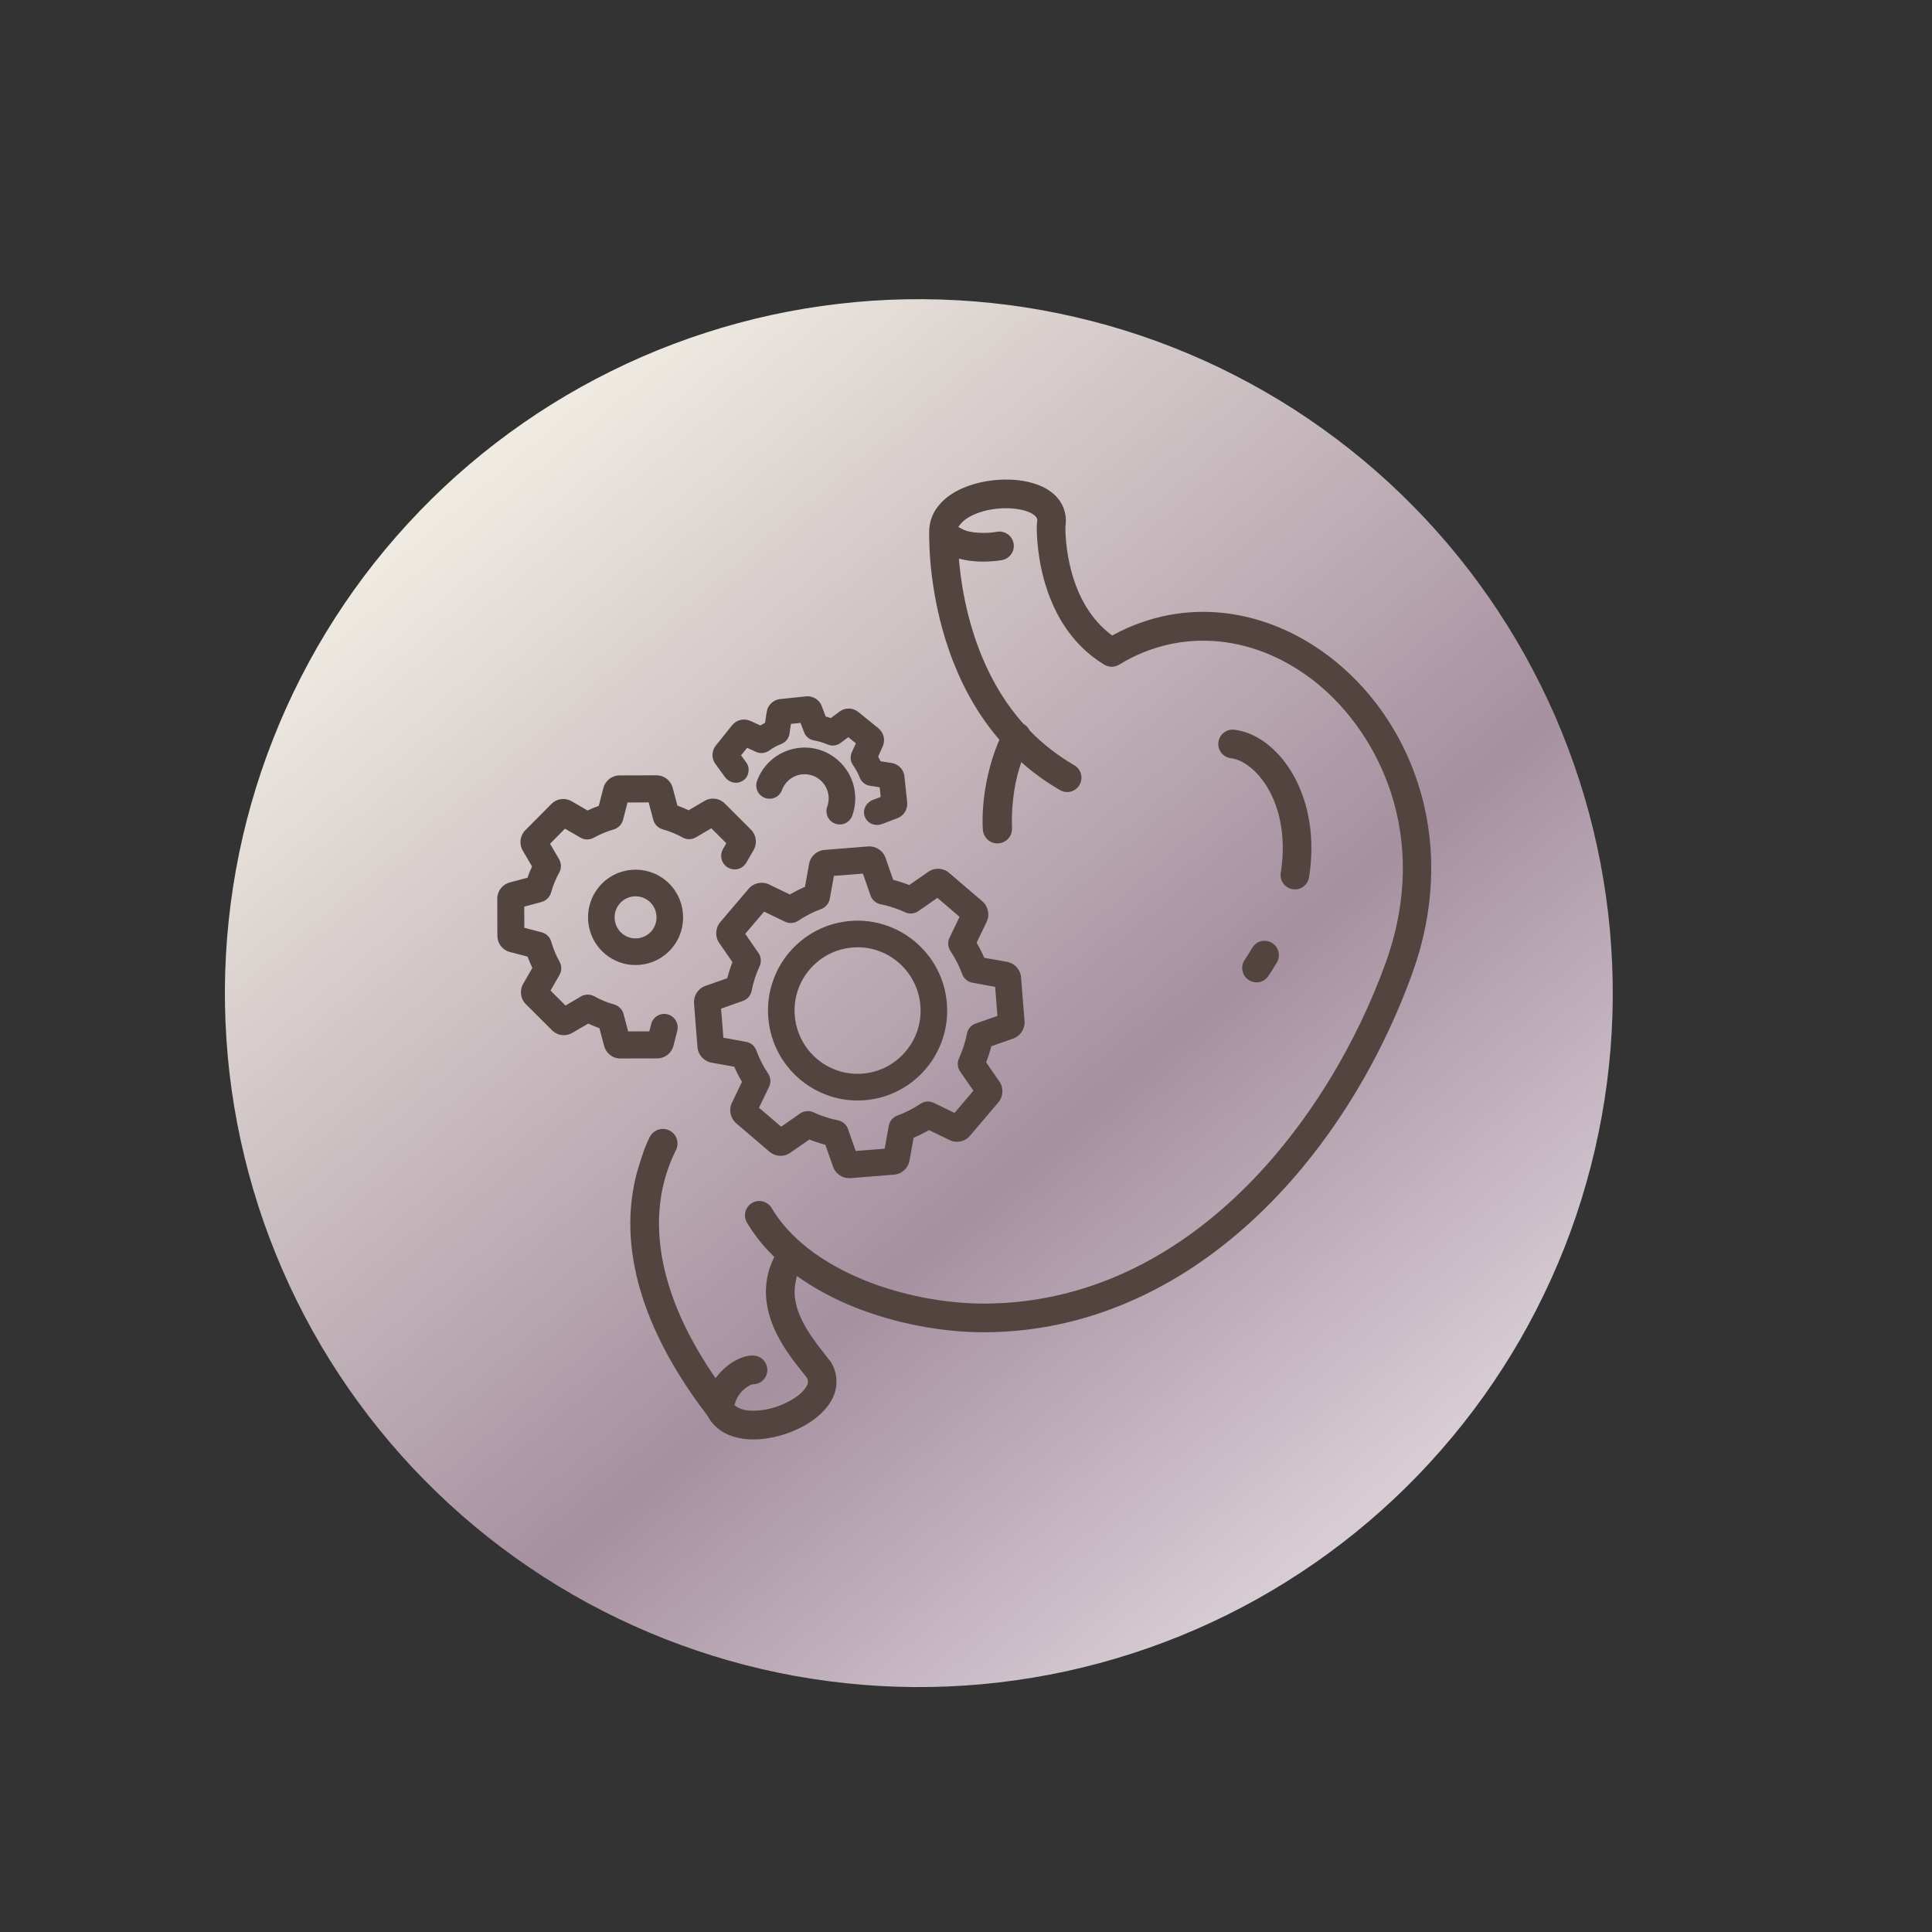
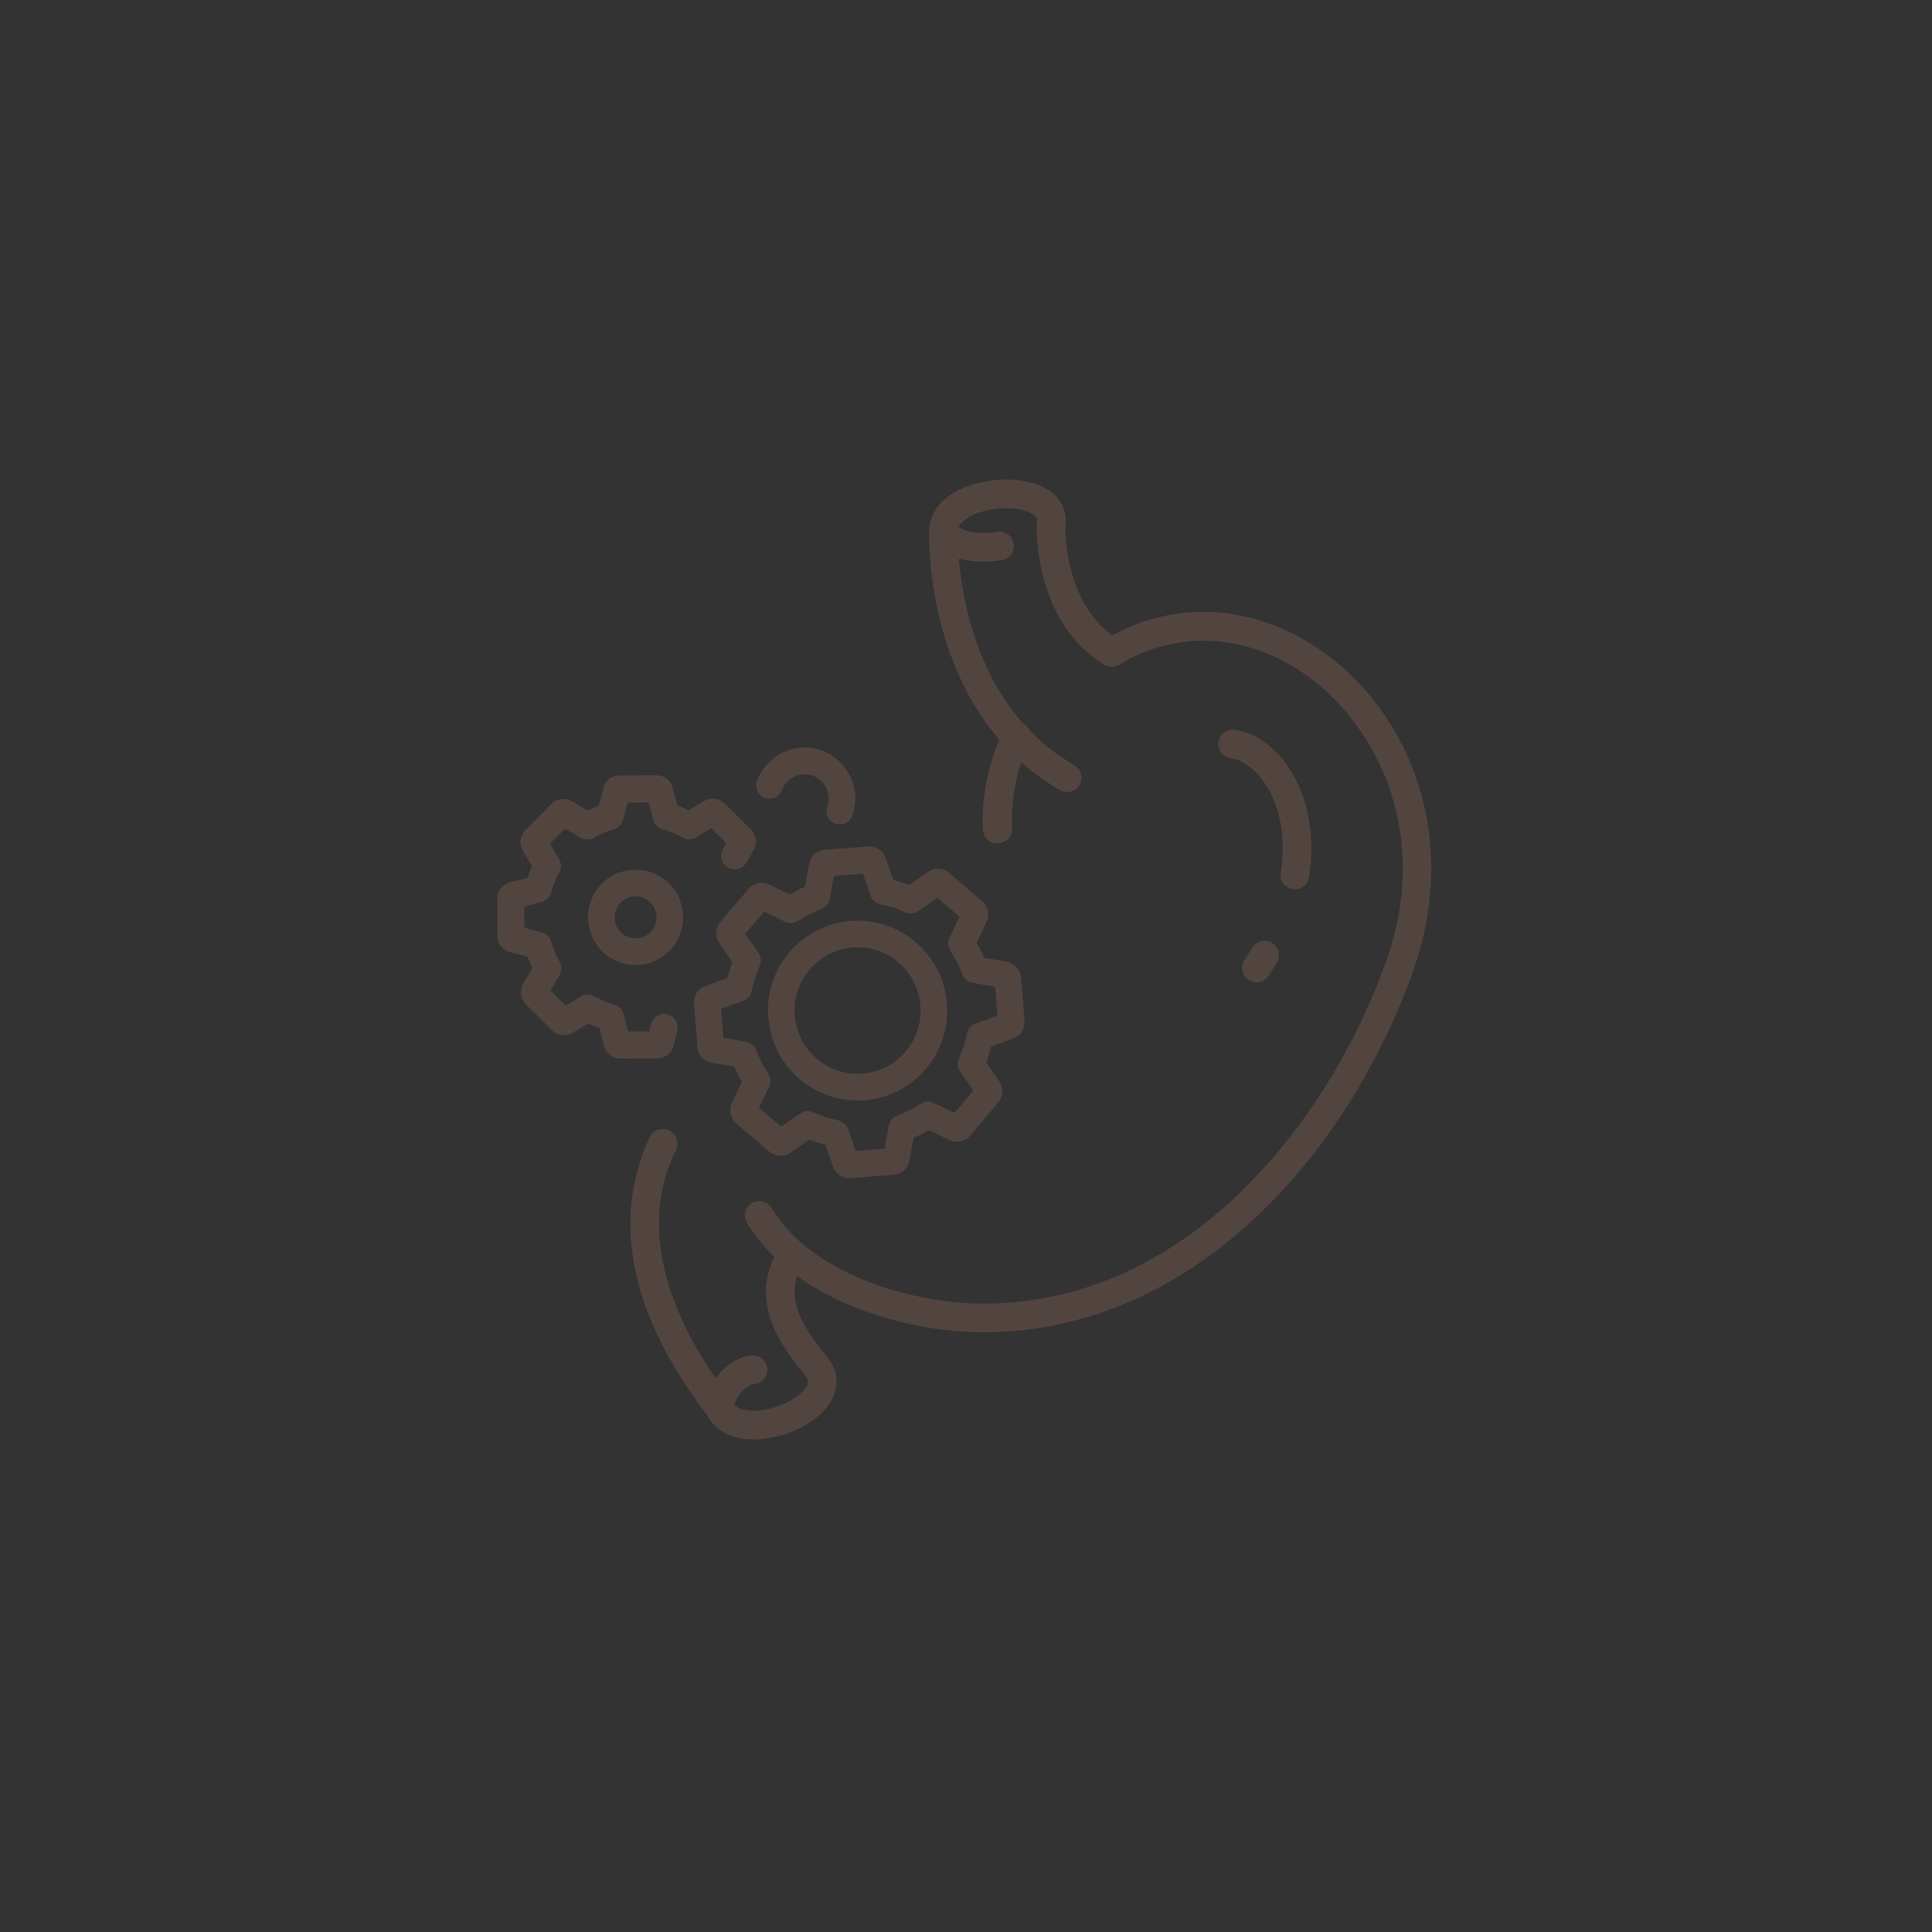
<svg xmlns="http://www.w3.org/2000/svg" width="220" zoomAndPan="magnify" viewBox="0 0 165 165" height="220" preserveAspectRatio="xMidYMid meet" version="1.0">
  <rect x="0" y="0" width="165" height="165" fill="#333333" stroke="none" />
  <defs>
    <clipPath id="99e12a8f2a">
      <path d="M 19 25 L 138 25 L 138 145 L 19 145 Z M 19 25 " clip-rule="nonzero" />
    </clipPath>
    <clipPath id="3c351ffb7a">
      <path d="M -5.074 78.082 L 85.203 1.273 L 162.016 91.551 L 71.738 168.359 Z M -5.074 78.082 " clip-rule="nonzero" />
    </clipPath>
    <clipPath id="0b8feaf2d6">
-       <path d="M -5.074 78.082 L 85.203 1.273 L 162.016 91.551 L 71.738 168.359 Z M -5.074 78.082 " clip-rule="nonzero" />
-     </clipPath>
+       </clipPath>
    <clipPath id="7fafbba1e1">
      <path d="M 123.609 46.41 C 124.867 47.891 126.051 49.426 127.156 51.02 C 128.262 52.617 129.289 54.262 130.234 55.957 C 131.18 57.652 132.039 59.387 132.816 61.168 C 133.59 62.949 134.273 64.762 134.871 66.609 C 135.469 68.457 135.973 70.328 136.383 72.223 C 136.797 74.121 137.113 76.035 137.34 77.961 C 137.562 79.891 137.691 81.824 137.727 83.766 C 137.762 85.707 137.703 87.645 137.547 89.578 C 137.391 91.512 137.141 93.434 136.793 95.344 C 136.449 97.254 136.012 99.145 135.48 101.012 C 134.953 102.879 134.332 104.715 133.621 106.52 C 132.91 108.328 132.109 110.094 131.227 111.82 C 130.344 113.551 129.375 115.23 128.324 116.863 C 127.277 118.496 126.148 120.074 124.945 121.594 C 123.738 123.117 122.465 124.578 121.117 125.973 C 119.77 127.371 118.355 128.699 116.875 129.957 C 115.398 131.215 113.863 132.395 112.266 133.504 C 110.672 134.609 109.027 135.637 107.332 136.582 C 105.637 137.527 103.898 138.387 102.121 139.16 C 100.34 139.934 98.527 140.621 96.68 141.215 C 94.832 141.812 92.961 142.316 91.062 142.73 C 89.168 143.141 87.254 143.461 85.328 143.684 C 83.398 143.91 81.465 144.039 79.523 144.074 C 77.582 144.109 75.645 144.047 73.711 143.891 C 71.777 143.734 69.852 143.484 67.941 143.141 C 66.031 142.797 64.145 142.359 62.277 141.828 C 60.41 141.297 58.574 140.676 56.766 139.965 C 54.961 139.254 53.195 138.457 51.465 137.574 C 49.738 136.688 48.059 135.723 46.426 134.672 C 44.793 133.621 43.215 132.496 41.691 131.289 C 40.172 130.086 38.711 128.809 37.316 127.461 C 35.918 126.113 34.59 124.699 33.332 123.223 C 32.074 121.742 30.895 120.207 29.785 118.613 C 28.68 117.02 27.652 115.375 26.707 113.68 C 25.762 111.984 24.902 110.246 24.129 108.465 C 23.355 106.688 22.668 104.871 22.07 103.023 C 21.477 101.18 20.973 99.305 20.559 97.41 C 20.145 95.512 19.828 93.602 19.602 91.672 C 19.379 89.746 19.25 87.809 19.215 85.867 C 19.18 83.93 19.242 81.992 19.398 80.055 C 19.555 78.121 19.805 76.199 20.148 74.289 C 20.492 72.379 20.93 70.488 21.461 68.621 C 21.992 66.754 22.613 64.918 23.324 63.113 C 24.035 61.305 24.832 59.539 25.715 57.812 C 26.602 56.082 27.566 54.402 28.617 52.77 C 29.668 51.137 30.793 49.559 31.996 48.039 C 33.203 46.516 34.48 45.059 35.828 43.66 C 37.176 42.262 38.586 40.938 40.066 39.68 C 41.543 38.422 43.082 37.238 44.676 36.133 C 46.27 35.023 47.914 34 49.609 33.055 C 51.305 32.109 53.043 31.25 54.824 30.473 C 56.602 29.699 58.414 29.016 60.262 28.418 C 62.109 27.82 63.98 27.316 65.879 26.902 C 67.777 26.492 69.688 26.172 71.617 25.949 C 73.543 25.723 75.477 25.594 77.418 25.559 C 79.359 25.527 81.297 25.586 83.23 25.742 C 85.168 25.898 87.09 26.148 89 26.492 C 90.91 26.84 92.797 27.277 94.664 27.805 C 96.531 28.336 98.371 28.957 100.176 29.668 C 101.98 30.379 103.75 31.176 105.477 32.062 C 107.203 32.945 108.883 33.914 110.516 34.961 C 112.148 36.012 113.727 37.141 115.25 38.344 C 116.773 39.547 118.23 40.824 119.629 42.172 C 121.023 43.52 122.352 44.934 123.609 46.41 Z M 123.609 46.41 " clip-rule="nonzero" />
    </clipPath>
    <linearGradient x1="1744.609" gradientTransform="matrix(0.599, 0.704, -0.704, 0.599, -847.877, -1352.988)" y1="244.834" x2="1925.543" gradientUnits="userSpaceOnUse" y2="244.834" id="ff17836cbc">
      <stop stop-opacity="1" stop-color="rgb(93.7%, 92.2%, 88.599%)" offset="0" />
      <stop stop-opacity="1" stop-color="rgb(93.7%, 92.2%, 88.599%)" offset="0.125" />
      <stop stop-opacity="1" stop-color="rgb(93.7%, 92.2%, 88.599%)" offset="0.141" />
      <stop stop-opacity="1" stop-color="rgb(93.604%, 92.081%, 88.513%)" offset="0.148" />
      <stop stop-opacity="1" stop-color="rgb(93.26%, 91.652%, 88.202%)" offset="0.152" />
      <stop stop-opacity="1" stop-color="rgb(93.013%, 91.344%, 87.978%)" offset="0.156" />
      <stop stop-opacity="1" stop-color="rgb(92.764%, 91.034%, 87.753%)" offset="0.16" />
      <stop stop-opacity="1" stop-color="rgb(92.517%, 90.724%, 87.529%)" offset="0.164" />
      <stop stop-opacity="1" stop-color="rgb(92.268%, 90.414%, 87.303%)" offset="0.168" />
      <stop stop-opacity="1" stop-color="rgb(92.021%, 90.105%, 87.079%)" offset="0.172" />
      <stop stop-opacity="1" stop-color="rgb(91.772%, 89.795%, 86.855%)" offset="0.176" />
      <stop stop-opacity="1" stop-color="rgb(91.525%, 89.485%, 86.63%)" offset="0.18" />
      <stop stop-opacity="1" stop-color="rgb(91.277%, 89.175%, 86.404%)" offset="0.184" />
      <stop stop-opacity="1" stop-color="rgb(91.028%, 88.866%, 86.18%)" offset="0.188" />
      <stop stop-opacity="1" stop-color="rgb(90.779%, 88.556%, 85.956%)" offset="0.191" />
      <stop stop-opacity="1" stop-color="rgb(90.532%, 88.246%, 85.732%)" offset="0.195" />
      <stop stop-opacity="1" stop-color="rgb(90.283%, 87.936%, 85.506%)" offset="0.199" />
      <stop stop-opacity="1" stop-color="rgb(90.036%, 87.627%, 85.281%)" offset="0.203" />
      <stop stop-opacity="1" stop-color="rgb(89.787%, 87.317%, 85.057%)" offset="0.207" />
      <stop stop-opacity="1" stop-color="rgb(89.54%, 87.007%, 84.833%)" offset="0.211" />
      <stop stop-opacity="1" stop-color="rgb(89.291%, 86.697%, 84.607%)" offset="0.215" />
      <stop stop-opacity="1" stop-color="rgb(89.044%, 86.388%, 84.383%)" offset="0.219" />
      <stop stop-opacity="1" stop-color="rgb(88.795%, 86.078%, 84.158%)" offset="0.223" />
      <stop stop-opacity="1" stop-color="rgb(88.547%, 85.768%, 83.934%)" offset="0.227" />
      <stop stop-opacity="1" stop-color="rgb(88.298%, 85.458%, 83.708%)" offset="0.23" />
      <stop stop-opacity="1" stop-color="rgb(88.051%, 85.149%, 83.484%)" offset="0.234" />
      <stop stop-opacity="1" stop-color="rgb(87.802%, 84.839%, 83.26%)" offset="0.238" />
      <stop stop-opacity="1" stop-color="rgb(87.555%, 84.529%, 83.035%)" offset="0.242" />
      <stop stop-opacity="1" stop-color="rgb(87.306%, 84.219%, 82.809%)" offset="0.246" />
      <stop stop-opacity="1" stop-color="rgb(87.059%, 83.91%, 82.585%)" offset="0.25" />
      <stop stop-opacity="1" stop-color="rgb(86.81%, 83.6%, 82.361%)" offset="0.254" />
      <stop stop-opacity="1" stop-color="rgb(86.563%, 83.29%, 82.137%)" offset="0.258" />
      <stop stop-opacity="1" stop-color="rgb(86.314%, 82.98%, 81.911%)" offset="0.262" />
      <stop stop-opacity="1" stop-color="rgb(86.066%, 82.671%, 81.686%)" offset="0.266" />
      <stop stop-opacity="1" stop-color="rgb(85.817%, 82.361%, 81.462%)" offset="0.27" />
      <stop stop-opacity="1" stop-color="rgb(85.57%, 82.051%, 81.238%)" offset="0.273" />
      <stop stop-opacity="1" stop-color="rgb(85.321%, 81.741%, 81.012%)" offset="0.277" />
      <stop stop-opacity="1" stop-color="rgb(85.074%, 81.433%, 80.788%)" offset="0.281" />
      <stop stop-opacity="1" stop-color="rgb(84.825%, 81.123%, 80.563%)" offset="0.285" />
      <stop stop-opacity="1" stop-color="rgb(84.578%, 80.814%, 80.339%)" offset="0.289" />
      <stop stop-opacity="1" stop-color="rgb(84.329%, 80.504%, 80.113%)" offset="0.293" />
      <stop stop-opacity="1" stop-color="rgb(84.082%, 80.194%, 79.889%)" offset="0.297" />
      <stop stop-opacity="1" stop-color="rgb(83.833%, 79.884%, 79.665%)" offset="0.301" />
      <stop stop-opacity="1" stop-color="rgb(83.585%, 79.575%, 79.44%)" offset="0.305" />
      <stop stop-opacity="1" stop-color="rgb(83.336%, 79.265%, 79.214%)" offset="0.309" />
      <stop stop-opacity="1" stop-color="rgb(83.089%, 78.955%, 78.99%)" offset="0.312" />
      <stop stop-opacity="1" stop-color="rgb(82.84%, 78.645%, 78.766%)" offset="0.316" />
      <stop stop-opacity="1" stop-color="rgb(82.593%, 78.336%, 78.542%)" offset="0.32" />
      <stop stop-opacity="1" stop-color="rgb(82.344%, 78.026%, 78.316%)" offset="0.324" />
      <stop stop-opacity="1" stop-color="rgb(82.097%, 77.716%, 78.091%)" offset="0.328" />
      <stop stop-opacity="1" stop-color="rgb(81.848%, 77.406%, 77.867%)" offset="0.332" />
      <stop stop-opacity="1" stop-color="rgb(81.599%, 77.097%, 77.643%)" offset="0.336" />
      <stop stop-opacity="1" stop-color="rgb(81.351%, 76.787%, 77.417%)" offset="0.34" />
      <stop stop-opacity="1" stop-color="rgb(81.104%, 76.477%, 77.193%)" offset="0.344" />
      <stop stop-opacity="1" stop-color="rgb(80.855%, 76.167%, 76.968%)" offset="0.348" />
      <stop stop-opacity="1" stop-color="rgb(80.608%, 75.858%, 76.744%)" offset="0.352" />
      <stop stop-opacity="1" stop-color="rgb(80.359%, 75.548%, 76.518%)" offset="0.355" />
      <stop stop-opacity="1" stop-color="rgb(80.112%, 75.238%, 76.294%)" offset="0.359" />
      <stop stop-opacity="1" stop-color="rgb(79.863%, 74.928%, 76.07%)" offset="0.363" />
      <stop stop-opacity="1" stop-color="rgb(79.616%, 74.619%, 75.845%)" offset="0.367" />
      <stop stop-opacity="1" stop-color="rgb(79.367%, 74.309%, 75.62%)" offset="0.371" />
      <stop stop-opacity="1" stop-color="rgb(79.118%, 73.999%, 75.395%)" offset="0.375" />
      <stop stop-opacity="1" stop-color="rgb(78.87%, 73.689%, 75.171%)" offset="0.379" />
      <stop stop-opacity="1" stop-color="rgb(78.622%, 73.38%, 74.947%)" offset="0.383" />
      <stop stop-opacity="1" stop-color="rgb(78.374%, 73.07%, 74.721%)" offset="0.387" />
      <stop stop-opacity="1" stop-color="rgb(78.127%, 72.76%, 74.496%)" offset="0.391" />
      <stop stop-opacity="1" stop-color="rgb(77.878%, 72.45%, 74.272%)" offset="0.395" />
      <stop stop-opacity="1" stop-color="rgb(77.631%, 72.142%, 74.048%)" offset="0.398" />
      <stop stop-opacity="1" stop-color="rgb(77.382%, 71.832%, 73.822%)" offset="0.402" />
      <stop stop-opacity="1" stop-color="rgb(77.135%, 71.523%, 73.598%)" offset="0.406" />
      <stop stop-opacity="1" stop-color="rgb(76.886%, 71.213%, 73.373%)" offset="0.41" />
      <stop stop-opacity="1" stop-color="rgb(76.637%, 70.903%, 73.149%)" offset="0.414" />
      <stop stop-opacity="1" stop-color="rgb(76.389%, 70.593%, 72.923%)" offset="0.418" />
      <stop stop-opacity="1" stop-color="rgb(76.141%, 70.284%, 72.699%)" offset="0.422" />
      <stop stop-opacity="1" stop-color="rgb(75.893%, 69.974%, 72.475%)" offset="0.426" />
      <stop stop-opacity="1" stop-color="rgb(75.645%, 69.664%, 72.25%)" offset="0.43" />
      <stop stop-opacity="1" stop-color="rgb(75.397%, 69.354%, 72.025%)" offset="0.434" />
      <stop stop-opacity="1" stop-color="rgb(75.15%, 69.044%, 71.8%)" offset="0.438" />
      <stop stop-opacity="1" stop-color="rgb(74.901%, 68.735%, 71.576%)" offset="0.441" />
      <stop stop-opacity="1" stop-color="rgb(74.654%, 68.425%, 71.352%)" offset="0.445" />
      <stop stop-opacity="1" stop-color="rgb(74.405%, 68.115%, 71.126%)" offset="0.449" />
      <stop stop-opacity="1" stop-color="rgb(74.156%, 67.805%, 70.901%)" offset="0.453" />
      <stop stop-opacity="1" stop-color="rgb(73.907%, 67.496%, 70.677%)" offset="0.457" />
      <stop stop-opacity="1" stop-color="rgb(73.66%, 67.186%, 70.453%)" offset="0.461" />
      <stop stop-opacity="1" stop-color="rgb(73.412%, 66.876%, 70.227%)" offset="0.465" />
      <stop stop-opacity="1" stop-color="rgb(73.164%, 66.566%, 70.003%)" offset="0.469" />
      <stop stop-opacity="1" stop-color="rgb(72.916%, 66.257%, 69.778%)" offset="0.473" />
      <stop stop-opacity="1" stop-color="rgb(72.668%, 65.947%, 69.554%)" offset="0.477" />
      <stop stop-opacity="1" stop-color="rgb(72.42%, 65.637%, 69.328%)" offset="0.48" />
      <stop stop-opacity="1" stop-color="rgb(72.173%, 65.327%, 69.104%)" offset="0.484" />
      <stop stop-opacity="1" stop-color="rgb(71.924%, 65.018%, 68.88%)" offset="0.488" />
      <stop stop-opacity="1" stop-color="rgb(71.675%, 64.708%, 68.655%)" offset="0.492" />
      <stop stop-opacity="1" stop-color="rgb(71.426%, 64.398%, 68.43%)" offset="0.496" />
      <stop stop-opacity="1" stop-color="rgb(71.179%, 64.088%, 68.205%)" offset="0.5" />
      <stop stop-opacity="1" stop-color="rgb(70.93%, 63.779%, 67.981%)" offset="0.504" />
      <stop stop-opacity="1" stop-color="rgb(70.683%, 63.469%, 67.757%)" offset="0.508" />
      <stop stop-opacity="1" stop-color="rgb(70.435%, 63.159%, 67.531%)" offset="0.512" />
      <stop stop-opacity="1" stop-color="rgb(70.187%, 62.849%, 67.307%)" offset="0.516" />
      <stop stop-opacity="1" stop-color="rgb(69.939%, 62.54%, 67.082%)" offset="0.52" />
      <stop stop-opacity="1" stop-color="rgb(69.691%, 62.231%, 66.858%)" offset="0.523" />
      <stop stop-opacity="1" stop-color="rgb(69.443%, 61.922%, 66.632%)" offset="0.527" />
      <stop stop-opacity="1" stop-color="rgb(69.194%, 61.612%, 66.408%)" offset="0.531" />
      <stop stop-opacity="1" stop-color="rgb(68.945%, 61.302%, 66.183%)" offset="0.535" />
      <stop stop-opacity="1" stop-color="rgb(68.698%, 60.992%, 65.959%)" offset="0.539" />
      <stop stop-opacity="1" stop-color="rgb(68.449%, 60.683%, 65.733%)" offset="0.543" />
      <stop stop-opacity="1" stop-color="rgb(68.202%, 60.373%, 65.509%)" offset="0.547" />
      <stop stop-opacity="1" stop-color="rgb(67.953%, 60.063%, 65.285%)" offset="0.551" />
      <stop stop-opacity="1" stop-color="rgb(67.706%, 59.753%, 65.06%)" offset="0.555" />
      <stop stop-opacity="1" stop-color="rgb(67.458%, 59.444%, 64.835%)" offset="0.559" />
      <stop stop-opacity="1" stop-color="rgb(67.21%, 59.134%, 64.61%)" offset="0.562" />
      <stop stop-opacity="1" stop-color="rgb(66.962%, 58.824%, 64.386%)" offset="0.566" />
      <stop stop-opacity="1" stop-color="rgb(66.713%, 58.514%, 64.162%)" offset="0.57" />
      <stop stop-opacity="1" stop-color="rgb(66.464%, 58.205%, 63.936%)" offset="0.574" />
      <stop stop-opacity="1" stop-color="rgb(66.217%, 57.895%, 63.712%)" offset="0.578" />
      <stop stop-opacity="1" stop-color="rgb(65.968%, 57.585%, 63.487%)" offset="0.582" />
      <stop stop-opacity="1" stop-color="rgb(65.721%, 57.275%, 63.263%)" offset="0.586" />
      <stop stop-opacity="1" stop-color="rgb(65.472%, 56.966%, 63.037%)" offset="0.59" />
      <stop stop-opacity="1" stop-color="rgb(65.225%, 56.656%, 62.813%)" offset="0.594" />
      <stop stop-opacity="1" stop-color="rgb(65.393%, 56.857%, 63%)" offset="0.598" />
      <stop stop-opacity="1" stop-color="rgb(65.561%, 57.059%, 63.188%)" offset="0.602" />
      <stop stop-opacity="1" stop-color="rgb(65.869%, 57.434%, 63.515%)" offset="0.605" />
      <stop stop-opacity="1" stop-color="rgb(66.177%, 57.809%, 63.843%)" offset="0.609" />
      <stop stop-opacity="1" stop-color="rgb(66.486%, 58.183%, 64.169%)" offset="0.613" />
      <stop stop-opacity="1" stop-color="rgb(66.795%, 58.559%, 64.496%)" offset="0.617" />
      <stop stop-opacity="1" stop-color="rgb(67.104%, 58.934%, 64.822%)" offset="0.621" />
      <stop stop-opacity="1" stop-color="rgb(67.412%, 59.309%, 65.15%)" offset="0.625" />
      <stop stop-opacity="1" stop-color="rgb(67.72%, 59.683%, 65.477%)" offset="0.629" />
      <stop stop-opacity="1" stop-color="rgb(68.03%, 60.059%, 65.805%)" offset="0.633" />
      <stop stop-opacity="1" stop-color="rgb(68.338%, 60.434%, 66.132%)" offset="0.637" />
      <stop stop-opacity="1" stop-color="rgb(68.646%, 60.809%, 66.46%)" offset="0.641" />
      <stop stop-opacity="1" stop-color="rgb(68.954%, 61.183%, 66.786%)" offset="0.645" />
      <stop stop-opacity="1" stop-color="rgb(69.264%, 61.559%, 67.113%)" offset="0.648" />
      <stop stop-opacity="1" stop-color="rgb(69.572%, 61.934%, 67.439%)" offset="0.652" />
      <stop stop-opacity="1" stop-color="rgb(69.881%, 62.309%, 67.767%)" offset="0.656" />
      <stop stop-opacity="1" stop-color="rgb(70.189%, 62.683%, 68.094%)" offset="0.66" />
      <stop stop-opacity="1" stop-color="rgb(70.499%, 63.058%, 68.422%)" offset="0.664" />
      <stop stop-opacity="1" stop-color="rgb(70.807%, 63.434%, 68.748%)" offset="0.668" />
      <stop stop-opacity="1" stop-color="rgb(71.115%, 63.809%, 69.077%)" offset="0.672" />
      <stop stop-opacity="1" stop-color="rgb(71.423%, 64.183%, 69.403%)" offset="0.676" />
      <stop stop-opacity="1" stop-color="rgb(71.733%, 64.558%, 69.731%)" offset="0.68" />
      <stop stop-opacity="1" stop-color="rgb(72.041%, 64.934%, 70.058%)" offset="0.684" />
      <stop stop-opacity="1" stop-color="rgb(72.35%, 65.309%, 70.384%)" offset="0.688" />
      <stop stop-opacity="1" stop-color="rgb(72.658%, 65.683%, 70.711%)" offset="0.691" />
      <stop stop-opacity="1" stop-color="rgb(72.968%, 66.058%, 71.039%)" offset="0.695" />
      <stop stop-opacity="1" stop-color="rgb(73.276%, 66.434%, 71.365%)" offset="0.699" />
      <stop stop-opacity="1" stop-color="rgb(73.584%, 66.809%, 71.693%)" offset="0.703" />
      <stop stop-opacity="1" stop-color="rgb(73.892%, 67.183%, 72.02%)" offset="0.707" />
      <stop stop-opacity="1" stop-color="rgb(74.202%, 67.558%, 72.348%)" offset="0.711" />
      <stop stop-opacity="1" stop-color="rgb(74.51%, 67.934%, 72.675%)" offset="0.715" />
      <stop stop-opacity="1" stop-color="rgb(74.818%, 68.309%, 73.001%)" offset="0.719" />
      <stop stop-opacity="1" stop-color="rgb(75.127%, 68.683%, 73.328%)" offset="0.723" />
      <stop stop-opacity="1" stop-color="rgb(75.436%, 69.058%, 73.656%)" offset="0.727" />
      <stop stop-opacity="1" stop-color="rgb(75.745%, 69.432%, 73.982%)" offset="0.73" />
      <stop stop-opacity="1" stop-color="rgb(76.053%, 69.807%, 74.31%)" offset="0.734" />
      <stop stop-opacity="1" stop-color="rgb(76.361%, 70.183%, 74.637%)" offset="0.738" />
      <stop stop-opacity="1" stop-color="rgb(76.671%, 70.558%, 74.965%)" offset="0.742" />
      <stop stop-opacity="1" stop-color="rgb(76.979%, 70.932%, 75.291%)" offset="0.746" />
      <stop stop-opacity="1" stop-color="rgb(77.287%, 71.307%, 75.62%)" offset="0.75" />
      <stop stop-opacity="1" stop-color="rgb(77.596%, 71.683%, 75.946%)" offset="0.754" />
      <stop stop-opacity="1" stop-color="rgb(77.905%, 72.058%, 76.273%)" offset="0.758" />
      <stop stop-opacity="1" stop-color="rgb(78.214%, 72.432%, 76.599%)" offset="0.762" />
      <stop stop-opacity="1" stop-color="rgb(78.522%, 72.807%, 76.927%)" offset="0.766" />
      <stop stop-opacity="1" stop-color="rgb(78.83%, 73.183%, 77.254%)" offset="0.77" />
      <stop stop-opacity="1" stop-color="rgb(79.14%, 73.558%, 77.582%)" offset="0.773" />
      <stop stop-opacity="1" stop-color="rgb(79.448%, 73.932%, 77.908%)" offset="0.777" />
      <stop stop-opacity="1" stop-color="rgb(79.756%, 74.307%, 78.236%)" offset="0.781" />
      <stop stop-opacity="1" stop-color="rgb(80.064%, 74.683%, 78.563%)" offset="0.785" />
      <stop stop-opacity="1" stop-color="rgb(80.374%, 75.058%, 78.889%)" offset="0.789" />
      <stop stop-opacity="1" stop-color="rgb(80.682%, 75.432%, 79.216%)" offset="0.793" />
      <stop stop-opacity="1" stop-color="rgb(80.991%, 75.807%, 79.544%)" offset="0.797" />
      <stop stop-opacity="1" stop-color="rgb(81.299%, 76.183%, 79.871%)" offset="0.801" />
      <stop stop-opacity="1" stop-color="rgb(81.609%, 76.558%, 80.199%)" offset="0.805" />
      <stop stop-opacity="1" stop-color="rgb(81.917%, 76.932%, 80.525%)" offset="0.809" />
      <stop stop-opacity="1" stop-color="rgb(82.225%, 77.307%, 80.853%)" offset="0.812" />
      <stop stop-opacity="1" stop-color="rgb(82.533%, 77.682%, 81.18%)" offset="0.816" />
      <stop stop-opacity="1" stop-color="rgb(82.843%, 78.058%, 81.508%)" offset="0.82" />
      <stop stop-opacity="1" stop-color="rgb(83.151%, 78.432%, 81.834%)" offset="0.824" />
      <stop stop-opacity="1" stop-color="rgb(83.459%, 78.807%, 82.161%)" offset="0.828" />
      <stop stop-opacity="1" stop-color="rgb(83.768%, 79.182%, 82.487%)" offset="0.832" />
      <stop stop-opacity="1" stop-color="rgb(84.077%, 79.558%, 82.816%)" offset="0.836" />
      <stop stop-opacity="1" stop-color="rgb(84.386%, 79.932%, 83.142%)" offset="0.84" />
      <stop stop-opacity="1" stop-color="rgb(84.694%, 80.307%, 83.47%)" offset="0.844" />
      <stop stop-opacity="1" stop-color="rgb(84.897%, 80.553%, 83.684%)" offset="0.848" />
      <stop stop-opacity="1" stop-color="rgb(85.1%, 80.8%, 83.899%)" offset="0.852" />
      <stop stop-opacity="1" stop-color="rgb(85.1%, 80.8%, 83.899%)" offset="0.859" />
      <stop stop-opacity="1" stop-color="rgb(85.1%, 80.8%, 83.899%)" offset="0.875" />
      <stop stop-opacity="1" stop-color="rgb(85.1%, 80.8%, 83.899%)" offset="1" />
    </linearGradient>
    <clipPath id="d709ae4c68">
      <path d="M 42.465 66 L 65 66 L 65 91 L 42.465 91 Z M 42.465 66 " clip-rule="nonzero" />
    </clipPath>
    <clipPath id="babb6cad05">
      <path d="M 53.809 40.953 L 122.23 40.953 L 122.23 122.934 L 53.809 122.934 Z M 53.809 40.953 " clip-rule="nonzero" />
    </clipPath>
  </defs>
  <g clip-path="url(#99e12a8f2a)">
    <g clip-path="url(#3c351ffb7a)">
      <g clip-path="url(#0b8feaf2d6)">
        <g clip-path="url(#7fafbba1e1)">
          <path fill="url(#ff17836cbc)" d="M 87.965 -33 L -39.344 75.32 L 68.977 202.633 L 196.289 94.312 Z M 87.965 -33 " fill-rule="nonzero" />
        </g>
      </g>
    </g>
  </g>
  <path fill="#524540" d="M 108.621 80.52 C 108.43 80.406 108.219 80.348 108 80.348 C 107.898 80.348 107.797 80.359 107.695 80.387 C 107.379 80.469 107.113 80.668 106.945 80.949 C 106.742 81.297 106.52 81.648 106.289 81.996 C 106.109 82.266 106.047 82.594 106.113 82.914 C 106.176 83.234 106.363 83.512 106.633 83.691 C 106.836 83.828 107.07 83.898 107.309 83.898 C 107.719 83.898 108.102 83.691 108.328 83.348 C 108.578 82.969 108.824 82.582 109.047 82.199 C 109.215 81.918 109.262 81.59 109.184 81.27 C 109.102 80.953 108.902 80.688 108.621 80.52 " fill-opacity="1" fill-rule="nonzero" />
  <path fill="#524540" d="M 109.598 75.449 C 109.789 75.715 110.07 75.891 110.395 75.941 C 110.457 75.953 110.523 75.957 110.59 75.957 C 111.191 75.957 111.699 75.523 111.797 74.93 C 112.109 72.973 112.062 71.086 111.656 69.324 C 111.293 67.738 110.629 66.277 109.742 65.102 C 109.152 64.324 108.484 63.688 107.758 63.211 C 106.996 62.715 106.203 62.414 105.41 62.324 C 105.363 62.316 105.316 62.312 105.266 62.312 C 104.992 62.312 104.727 62.406 104.512 62.578 C 104.254 62.781 104.094 63.074 104.055 63.398 C 103.977 64.07 104.461 64.68 105.129 64.758 C 106.012 64.859 107.008 65.543 107.793 66.582 C 109.297 68.57 109.875 71.473 109.383 74.539 C 109.328 74.859 109.406 75.184 109.598 75.449 " fill-opacity="1" fill-rule="nonzero" />
  <g clip-path="url(#d709ae4c68)">
    <path fill="#524540" d="M 57.516 89.316 L 57.824 88.102 C 57.965 87.66 57.824 87.164 57.469 86.863 C 57.367 86.777 57.25 86.707 57.125 86.664 C 56.836 86.555 56.523 86.57 56.242 86.699 C 55.965 86.828 55.754 87.059 55.648 87.348 C 55.625 87.41 55.605 87.473 55.594 87.539 L 55.453 88.082 L 53.648 88.086 L 53.254 86.602 C 53.195 86.371 53.066 86.168 52.883 86.016 C 52.758 85.906 52.609 85.832 52.449 85.785 C 51.859 85.621 51.289 85.387 50.758 85.09 C 50.402 84.891 49.965 84.895 49.613 85.102 L 48.297 85.875 L 47.016 84.598 L 47.781 83.27 C 47.984 82.918 47.988 82.477 47.785 82.125 C 47.488 81.59 47.25 81.02 47.082 80.43 C 47.02 80.207 46.895 80.008 46.715 79.859 C 46.586 79.75 46.434 79.672 46.273 79.629 L 46.117 79.582 C 46.051 79.562 45.984 79.547 45.914 79.535 L 44.781 79.238 L 44.773 77.43 L 46.254 77.031 C 46.645 76.926 46.957 76.617 47.066 76.223 C 47.23 75.633 47.461 75.062 47.758 74.527 C 47.957 74.168 47.953 73.73 47.746 73.379 L 46.977 72.062 L 48.25 70.773 L 48.719 71.043 C 48.738 71.055 48.758 71.066 48.777 71.078 C 48.785 71.082 48.793 71.086 48.797 71.086 L 49.574 71.539 C 49.926 71.742 50.363 71.746 50.719 71.543 C 51.25 71.242 51.816 71.008 52.406 70.84 C 52.797 70.727 53.105 70.414 53.207 70.02 L 53.594 68.535 L 55.398 68.527 L 55.793 70.012 C 55.852 70.242 55.98 70.445 56.164 70.598 C 56.289 70.707 56.438 70.781 56.598 70.828 C 57.188 70.992 57.758 71.227 58.289 71.523 C 58.645 71.723 59.082 71.719 59.434 71.512 L 60.75 70.738 L 62.031 72.016 L 61.762 72.492 C 61.75 72.512 61.738 72.531 61.727 72.551 C 61.723 72.559 61.719 72.566 61.715 72.574 C 61.695 72.617 61.676 72.656 61.66 72.695 C 61.496 73.152 61.633 73.668 62 73.98 C 62.105 74.066 62.219 74.133 62.344 74.18 C 62.879 74.375 63.469 74.16 63.746 73.664 L 64.363 72.59 C 64.688 72.031 64.594 71.32 64.145 70.863 C 64.141 70.859 64.137 70.855 64.133 70.852 L 61.898 68.621 C 61.871 68.594 61.84 68.566 61.809 68.539 C 61.348 68.152 60.688 68.094 60.168 68.402 L 58.812 69.199 C 58.5 69.051 58.18 68.918 57.855 68.805 L 57.449 67.281 C 57.375 66.996 57.215 66.742 56.988 66.551 C 56.73 66.336 56.406 66.215 56.07 66.215 C 56.066 66.215 56.066 66.215 56.066 66.215 L 52.91 66.223 C 52.262 66.227 51.695 66.664 51.531 67.297 L 51.137 68.82 C 50.812 68.938 50.492 69.07 50.18 69.219 L 48.824 68.43 C 48.531 68.262 48.188 68.199 47.859 68.258 C 47.566 68.309 47.301 68.445 47.094 68.656 L 44.863 70.906 C 44.406 71.367 44.316 72.082 44.645 72.641 L 45.438 74 C 45.293 74.312 45.16 74.637 45.047 74.961 L 43.527 75.367 C 42.902 75.535 42.465 76.109 42.469 76.758 L 42.477 79.922 C 42.48 80.09 42.508 80.258 42.566 80.414 C 42.652 80.648 42.797 80.855 42.988 81.016 C 43.152 81.156 43.34 81.25 43.547 81.305 L 45.055 81.699 C 45.148 81.957 45.262 82.223 45.387 82.488 C 45.41 82.547 45.438 82.605 45.465 82.664 L 44.68 84.027 C 44.355 84.59 44.449 85.305 44.91 85.762 L 46.562 87.406 L 47.16 88.004 C 47.184 88.027 47.211 88.051 47.238 88.074 C 47.699 88.465 48.359 88.52 48.879 88.211 L 50.234 87.418 C 50.547 87.562 50.867 87.695 51.191 87.812 L 51.598 89.336 C 51.672 89.621 51.832 89.871 52.059 90.062 C 52.184 90.168 52.328 90.254 52.484 90.312 C 52.645 90.371 52.809 90.398 52.977 90.398 C 52.98 90.398 52.98 90.398 52.98 90.398 L 56.137 90.391 C 56.785 90.391 57.352 89.949 57.516 89.316 " fill-opacity="1" fill-rule="nonzero" />
  </g>
-   <path fill="#524540" d="M 61.102 65.246 L 61.91 66.359 C 61.918 66.367 61.926 66.379 61.938 66.391 C 61.992 66.457 62.051 66.52 62.113 66.574 C 62.586 66.973 63.145 66.895 63.492 66.641 C 63.727 66.473 63.879 66.219 63.922 65.926 C 63.969 65.637 63.902 65.348 63.742 65.129 L 63.289 64.508 L 63.805 63.867 L 64.582 64.219 C 64.938 64.379 65.352 64.336 65.672 64.113 C 66 63.875 66.359 63.68 66.738 63.531 C 67.098 63.387 67.359 63.062 67.422 62.68 L 67.438 62.578 C 67.449 62.52 67.457 62.465 67.461 62.406 L 67.551 61.824 L 68.367 61.738 L 68.672 62.539 C 68.738 62.715 68.848 62.871 68.992 62.992 C 69.141 63.117 69.32 63.203 69.516 63.234 C 69.914 63.305 70.309 63.422 70.68 63.582 C 71.039 63.738 71.453 63.691 71.77 63.461 L 72.449 62.957 L 73.094 63.48 L 73.031 63.621 C 73.02 63.641 73.012 63.664 73.004 63.684 L 72.746 64.258 C 72.586 64.613 72.625 65.031 72.852 65.348 C 73.086 65.68 73.281 66.043 73.43 66.422 C 73.496 66.594 73.605 66.742 73.746 66.859 C 73.898 66.992 74.086 67.078 74.285 67.105 L 75.129 67.238 L 75.215 68.059 L 74.551 68.312 C 74.539 68.316 74.527 68.32 74.516 68.324 C 74.035 68.535 73.648 69.07 73.836 69.68 C 73.898 69.883 74.012 70.059 74.172 70.195 C 74.375 70.363 74.637 70.453 74.902 70.453 C 75.062 70.453 75.219 70.422 75.371 70.359 L 76.645 69.875 C 77.195 69.668 77.535 69.113 77.477 68.527 L 77.242 66.312 C 77.207 65.977 77.047 65.672 76.789 65.453 C 76.605 65.301 76.387 65.199 76.152 65.164 L 75.211 65.016 C 75.145 64.883 75.07 64.75 74.996 64.621 L 75.387 63.746 C 75.512 63.469 75.535 63.152 75.453 62.863 C 75.383 62.609 75.238 62.387 75.035 62.211 L 73.297 60.801 C 72.84 60.43 72.191 60.414 71.715 60.762 L 70.949 61.324 C 70.805 61.277 70.66 61.234 70.516 61.195 L 70.18 60.301 C 70.102 60.098 69.969 59.91 69.801 59.77 C 69.531 59.543 69.18 59.434 68.832 59.473 L 66.625 59.703 C 66.043 59.766 65.57 60.215 65.48 60.797 L 65.336 61.734 C 65.207 61.805 65.074 61.879 64.941 61.957 L 64.07 61.562 C 63.535 61.324 62.902 61.473 62.531 61.934 L 61.504 63.211 L 61.137 63.664 L 61.133 63.668 C 60.852 64.023 60.773 64.504 60.93 64.93 C 60.973 65.043 61.031 65.148 61.102 65.246 " fill-opacity="1" fill-rule="nonzero" />
  <path fill="#524540" d="M 78.605 85.879 C 78.719 87.316 78.27 88.711 77.332 89.812 C 76.398 90.91 75.098 91.578 73.668 91.691 C 72.887 91.754 72.117 91.648 71.391 91.379 C 69.906 90.832 68.738 89.664 68.188 88.168 C 68.02 87.707 67.914 87.223 67.875 86.734 C 67.762 85.297 68.211 83.898 69.145 82.801 C 70.082 81.703 71.383 81.035 72.812 80.922 C 72.957 80.91 73.105 80.902 73.25 80.902 C 73.879 80.902 74.496 81.012 75.09 81.23 C 77.059 81.957 78.441 83.781 78.605 85.879 Z M 72.633 78.652 C 71.605 78.734 70.621 79.016 69.711 79.492 C 68.836 79.949 68.062 80.566 67.418 81.324 C 66.773 82.082 66.289 82.941 65.977 83.887 C 65.652 84.859 65.531 85.879 65.613 86.91 C 65.668 87.617 65.82 88.309 66.062 88.969 C 66.332 89.695 66.707 90.379 67.184 90.996 C 68.07 92.145 69.254 93.016 70.609 93.516 C 71.453 93.828 72.332 93.984 73.23 93.984 C 73.434 93.984 73.641 93.977 73.848 93.961 C 74.875 93.879 75.859 93.598 76.77 93.121 C 77.645 92.664 78.418 92.047 79.062 91.289 C 79.707 90.531 80.191 89.668 80.504 88.727 C 80.828 87.75 80.949 86.734 80.867 85.699 C 80.75 84.207 80.207 82.797 79.297 81.617 C 78.41 80.469 77.227 79.598 75.871 79.098 C 74.832 78.715 73.742 78.562 72.633 78.652 " fill-opacity="1" fill-rule="nonzero" />
  <path fill="#524540" d="M 78.43 77.816 L 80.059 76.68 L 81.949 78.301 L 81.09 80.094 C 80.918 80.453 80.949 80.887 81.172 81.219 C 81.582 81.836 81.922 82.5 82.18 83.195 L 82.18 83.203 C 82.32 83.578 82.648 83.855 83.043 83.926 L 84.988 84.281 L 85.062 85.207 L 85.184 86.762 L 83.316 87.418 C 82.941 87.551 82.656 87.879 82.582 88.273 C 82.438 89.004 82.211 89.715 81.898 90.391 C 81.734 90.754 81.77 91.184 82 91.516 L 83.133 93.148 L 81.52 95.047 L 80 94.312 C 79.98 94.305 79.965 94.293 79.945 94.285 L 79.734 94.184 C 79.488 94.066 79.207 94.039 78.941 94.113 C 78.82 94.145 78.707 94.199 78.605 94.27 C 77.988 94.684 77.324 95.023 76.629 95.277 C 76.254 95.418 75.977 95.75 75.906 96.145 L 75.555 98.102 L 73.078 98.297 L 72.422 96.422 C 72.289 96.043 71.965 95.758 71.57 95.68 C 70.848 95.535 70.137 95.305 69.465 94.992 C 69.312 94.922 69.152 94.891 68.988 94.891 C 68.762 94.891 68.535 94.957 68.34 95.09 L 66.715 96.227 L 64.82 94.605 L 65.684 92.812 C 65.855 92.453 65.824 92.02 65.602 91.688 C 65.188 91.07 64.852 90.406 64.594 89.715 L 64.594 89.707 C 64.453 89.328 64.125 89.051 63.73 88.98 L 61.781 88.625 L 61.582 86.141 L 63.453 85.48 C 63.832 85.348 64.113 85.023 64.191 84.629 C 64.332 83.902 64.562 83.188 64.875 82.512 C 65.043 82.148 65.004 81.719 64.777 81.387 L 63.645 79.754 L 65.258 77.855 L 67.043 78.719 C 67.406 78.895 67.836 78.863 68.168 78.637 C 68.785 78.223 69.449 77.883 70.141 77.629 C 70.516 77.488 70.793 77.156 70.867 76.762 L 71.219 74.805 L 73.695 74.609 L 74.348 76.484 C 74.48 76.863 74.809 77.148 75.199 77.227 C 75.926 77.367 76.633 77.602 77.309 77.914 C 77.672 78.082 78.102 78.043 78.43 77.816 Z M 75.629 73.266 C 75.41 72.641 74.797 72.238 74.133 72.289 L 70.418 72.586 C 70.414 72.586 70.41 72.586 70.406 72.586 C 69.75 72.645 69.211 73.137 69.098 73.785 L 68.746 75.738 C 68.305 75.93 67.875 76.152 67.461 76.395 L 65.68 75.535 C 65.082 75.246 64.367 75.398 63.934 75.906 L 61.516 78.75 C 61.086 79.258 61.051 79.992 61.426 80.535 L 62.555 82.168 C 62.379 82.617 62.23 83.078 62.109 83.543 L 60.246 84.199 C 59.621 84.418 59.219 85.035 59.273 85.699 L 59.566 89.426 C 59.578 89.559 59.605 89.691 59.652 89.816 C 59.832 90.305 60.258 90.66 60.766 90.754 L 62.711 91.105 C 62.902 91.547 63.121 91.98 63.367 92.395 L 62.508 94.184 C 62.223 94.781 62.371 95.5 62.879 95.934 L 65.715 98.363 C 65.848 98.473 65.996 98.562 66.156 98.621 C 66.605 98.785 67.105 98.723 67.496 98.449 L 69.121 97.32 C 69.566 97.496 70.023 97.645 70.488 97.766 L 71.145 99.637 C 71.348 100.23 71.906 100.621 72.523 100.621 C 72.559 100.621 72.594 100.617 72.633 100.617 L 76.355 100.32 C 77.016 100.27 77.559 99.773 77.676 99.121 L 78.027 97.168 C 78.504 96.965 78.941 96.746 79.336 96.516 L 81.102 97.367 C 81.699 97.656 82.414 97.504 82.844 96.996 L 85.262 94.148 C 85.691 93.641 85.727 92.906 85.348 92.359 L 84.219 90.73 C 84.395 90.285 84.543 89.824 84.66 89.355 L 86.527 88.699 C 87.152 88.477 87.551 87.863 87.5 87.199 L 87.34 85.203 L 87.203 83.48 C 87.191 83.293 87.141 83.117 87.062 82.953 C 86.859 82.531 86.461 82.227 86.004 82.145 L 84.613 81.895 C 84.582 81.887 84.555 81.887 84.527 81.883 L 84.062 81.801 C 83.871 81.359 83.652 80.926 83.406 80.512 L 84.266 78.723 C 84.551 78.125 84.398 77.406 83.895 76.973 L 81.059 74.547 C 80.555 74.113 79.82 74.078 79.277 74.457 L 77.652 75.586 C 77.207 75.41 76.746 75.262 76.281 75.141 L 75.629 73.266 " fill-opacity="1" fill-rule="nonzero" />
  <path fill="#524540" d="M 71.332 70.344 C 71.457 70.391 71.586 70.414 71.719 70.414 C 71.883 70.414 72.047 70.379 72.199 70.305 C 72.473 70.176 72.68 69.949 72.785 69.664 C 72.996 69.074 73.078 68.457 73.027 67.828 C 72.828 65.441 70.734 63.664 68.359 63.859 C 67.52 63.93 66.73 64.238 66.066 64.75 C 65.426 65.25 64.938 65.918 64.656 66.684 C 64.562 66.938 64.562 67.219 64.656 67.473 C 64.723 67.656 64.84 67.824 64.988 67.949 C 65.09 68.035 65.203 68.102 65.328 68.145 C 65.613 68.25 65.922 68.238 66.195 68.113 C 66.473 67.984 66.68 67.758 66.785 67.473 C 67.062 66.723 67.75 66.195 68.547 66.129 C 69.676 66.035 70.672 66.883 70.766 68.016 C 70.789 68.316 70.75 68.609 70.648 68.887 C 70.438 69.477 70.742 70.133 71.332 70.344 " fill-opacity="1" fill-rule="nonzero" />
  <path fill="#524540" d="M 55.652 79.504 C 55.344 79.871 54.914 80.094 54.434 80.137 C 53.957 80.176 53.492 80.031 53.129 79.723 C 52.762 79.414 52.539 78.98 52.496 78.5 C 52.457 78.02 52.602 77.555 52.91 77.188 C 53.215 76.82 53.648 76.598 54.125 76.555 C 54.602 76.516 55.066 76.66 55.434 76.969 C 55.672 77.168 55.852 77.43 55.961 77.719 C 56.184 78.328 56.066 79.012 55.652 79.504 Z M 56.895 75.227 C 56.066 74.527 55.012 74.195 53.93 74.289 C 52.848 74.383 51.867 74.891 51.172 75.723 C 50.234 76.84 49.969 78.387 50.473 79.762 C 50.715 80.422 51.129 81.008 51.668 81.465 C 52.406 82.086 53.32 82.418 54.273 82.418 C 54.391 82.418 54.512 82.414 54.629 82.402 C 55.711 82.309 56.691 81.801 57.391 80.969 C 58.086 80.137 58.418 79.082 58.324 77.996 C 58.23 76.91 57.723 75.926 56.895 75.227 " fill-opacity="1" fill-rule="nonzero" />
  <g clip-path="url(#babb6cad05)">
    <path fill="#524540" d="M 121.355 67.738 C 120.719 65.488 119.758 63.367 118.492 61.43 C 117.262 59.551 115.781 57.898 114.086 56.512 C 111.254 54.195 107.98 52.758 104.621 52.363 C 101.363 51.98 98.09 52.609 95.156 54.184 L 94.984 54.277 L 94.828 54.156 C 93.262 52.949 92.145 51.156 91.508 48.824 C 91.016 47.004 90.984 45.441 90.988 45.008 L 90.988 44.984 L 90.992 44.961 C 91.16 43.859 90.758 42.816 89.887 42.105 C 89.051 41.422 87.77 41.016 86.289 40.961 C 84.926 40.91 83.477 41.16 82.316 41.648 C 80.582 42.375 79.535 43.578 79.375 45.027 L 79.375 45.035 C 79.371 45.051 79.371 45.062 79.371 45.078 L 79.367 45.086 C 79.367 45.113 79.363 45.141 79.363 45.168 C 79.348 45.574 79.246 49.23 80.477 53.699 C 81.227 56.43 82.324 58.902 83.734 61.039 C 84.195 61.734 84.699 62.406 85.23 63.035 L 85.352 63.18 L 85.277 63.352 C 84.293 65.695 83.816 68.484 83.934 70.824 C 83.934 70.832 83.938 70.832 83.938 70.832 C 83.965 71.496 84.512 72.031 85.184 72.031 C 85.875 72.031 86.434 71.469 86.434 70.777 C 86.434 70.742 86.434 70.703 86.43 70.668 C 86.367 69.145 86.562 67.152 87.082 65.527 L 87.223 65.09 L 87.57 65.391 C 88.484 66.172 89.48 66.871 90.527 67.477 C 90.711 67.586 90.922 67.645 91.137 67.645 C 91.574 67.645 91.98 67.41 92.195 67.031 C 92.359 66.746 92.402 66.418 92.32 66.102 C 92.234 65.785 92.031 65.52 91.75 65.355 C 90.355 64.551 89.086 63.562 87.973 62.426 L 87.938 62.391 L 87.918 62.348 C 87.812 62.145 87.652 61.973 87.453 61.852 L 87.414 61.828 L 87.383 61.793 C 85.34 59.496 83.816 56.586 82.855 53.137 C 82.41 51.535 82.098 49.848 81.93 48.129 L 81.891 47.711 L 82.301 47.801 C 82.59 47.863 82.898 47.906 83.223 47.934 C 83.457 47.953 83.703 47.965 83.953 47.965 C 84.832 47.965 85.508 47.844 85.582 47.832 C 85.902 47.77 86.184 47.59 86.367 47.32 C 86.555 47.051 86.625 46.727 86.562 46.402 C 86.504 46.082 86.324 45.801 86.055 45.617 C 85.785 45.43 85.461 45.359 85.141 45.418 C 84.355 45.562 82.91 45.586 82.164 45.176 L 81.836 45 L 82.074 44.711 C 82.418 44.293 83.02 44.012 83.262 43.91 C 85.105 43.133 87.508 43.324 88.34 44.004 C 88.562 44.188 88.621 44.348 88.57 44.625 C 88.562 44.656 88.559 44.688 88.555 44.723 C 88.551 44.762 88.547 44.793 88.547 44.824 C 88.543 44.91 88.48 46.945 89.125 49.371 C 89.512 50.828 90.074 52.148 90.797 53.289 C 91.707 54.73 92.875 55.891 94.266 56.738 L 94.277 56.742 C 94.285 56.75 94.297 56.754 94.305 56.762 L 94.312 56.766 C 94.34 56.785 94.363 56.797 94.387 56.809 L 94.395 56.812 C 94.41 56.82 94.43 56.828 94.453 56.84 C 94.461 56.844 94.469 56.848 94.477 56.848 C 94.492 56.855 94.508 56.863 94.527 56.867 C 94.539 56.875 94.555 56.879 94.566 56.883 C 94.578 56.887 94.594 56.891 94.605 56.895 C 94.621 56.898 94.633 56.902 94.645 56.906 C 94.656 56.906 94.664 56.91 94.676 56.91 L 94.68 56.914 C 94.691 56.914 94.703 56.918 94.715 56.922 C 94.734 56.926 94.754 56.926 94.773 56.93 C 94.781 56.93 94.789 56.934 94.797 56.934 L 94.809 56.934 C 94.82 56.938 94.832 56.938 94.848 56.938 C 94.855 56.938 94.867 56.941 94.875 56.941 C 94.895 56.941 94.914 56.941 94.934 56.941 C 94.938 56.941 94.941 56.941 94.945 56.941 C 94.969 56.941 94.992 56.941 95.02 56.941 L 95.023 56.941 C 95.051 56.938 95.07 56.938 95.094 56.934 L 95.102 56.934 C 95.176 56.922 95.25 56.906 95.32 56.883 L 95.328 56.879 C 95.348 56.875 95.367 56.867 95.391 56.859 L 95.402 56.852 C 95.422 56.844 95.441 56.836 95.461 56.828 L 95.473 56.82 C 95.488 56.812 95.512 56.805 95.531 56.793 C 95.539 56.789 95.543 56.785 95.551 56.781 L 95.582 56.762 C 100.855 53.531 107.352 54.164 112.539 58.41 C 117.668 62.605 122.262 71.371 118.332 82.254 C 113.512 95.605 101.664 111.23 84.141 111.332 C 80.73 111.348 76.945 110.613 73.758 109.309 C 70.113 107.812 67.395 105.691 65.898 103.168 C 65.73 102.887 65.465 102.688 65.148 102.609 C 64.832 102.527 64.504 102.574 64.223 102.742 C 63.941 102.91 63.742 103.176 63.66 103.492 C 63.582 103.809 63.629 104.141 63.797 104.422 C 64.375 105.398 65.105 106.332 65.973 107.195 L 66.125 107.348 L 66.035 107.543 C 65.691 108.281 65.488 109.055 65.43 109.84 C 65.355 110.832 65.516 111.867 65.898 112.914 C 66.559 114.715 67.766 116.23 68.566 117.23 C 68.68 117.375 68.797 117.523 68.898 117.652 L 68.918 117.68 L 68.934 117.707 C 69.047 117.941 69.02 118.172 68.844 118.457 C 68.25 119.434 66.211 120.48 64.359 120.48 C 64.27 120.48 64.18 120.48 64.09 120.473 C 63.738 120.453 63.25 120.379 62.906 120.133 L 62.727 120.004 L 62.793 119.793 C 63.07 118.879 63.832 118.379 64.195 118.242 L 64.246 118.223 L 64.312 118.223 C 64.906 118.223 65.41 117.797 65.516 117.215 C 65.633 116.547 65.191 115.91 64.527 115.793 C 63.543 115.617 62.461 116.387 62.152 116.625 C 61.863 116.852 61.602 117.105 61.367 117.383 L 61.109 117.695 L 60.879 117.359 C 55.602 109.539 55.812 103.727 56.918 100.227 C 57.156 99.48 57.41 98.855 57.715 98.258 C 57.809 98.082 57.863 97.879 57.863 97.664 C 57.863 96.973 57.301 96.414 56.613 96.414 C 56.145 96.414 55.738 96.672 55.523 97.051 C 55.508 97.078 55.496 97.105 55.48 97.129 C 55.105 97.859 54.883 98.555 54.59 99.488 C 53.18 103.938 53.047 111.266 60.41 120.891 L 60.426 120.91 L 60.438 120.934 C 61.059 122.121 62.305 122.824 63.949 122.922 C 64.078 122.93 64.211 122.934 64.344 122.934 C 65.48 122.934 66.738 122.656 67.895 122.152 C 69.27 121.551 70.348 120.691 70.93 119.734 C 71.578 118.672 71.609 117.465 71.02 116.422 L 70.988 116.371 C 70.984 116.359 70.977 116.348 70.969 116.34 C 70.965 116.328 70.957 116.32 70.953 116.312 C 70.949 116.305 70.941 116.301 70.938 116.293 C 70.93 116.281 70.922 116.27 70.914 116.262 C 70.914 116.258 70.91 116.254 70.906 116.25 C 70.777 116.082 70.633 115.895 70.477 115.703 C 69.73 114.766 68.969 113.754 68.461 112.695 C 67.895 111.512 67.73 110.438 67.965 109.418 L 68.062 108.977 L 68.434 109.234 C 69.773 110.156 71.301 110.965 72.977 111.637 C 76.426 113.02 80.508 113.805 84.156 113.781 C 88.391 113.758 92.543 112.875 96.5 111.152 C 100.168 109.562 103.66 107.258 106.879 104.305 C 109.887 101.547 112.621 98.262 115 94.543 C 117.273 90.988 119.168 87.133 120.629 83.09 C 122.484 77.945 122.738 72.637 121.355 67.738 " fill-opacity="1" fill-rule="nonzero" />
  </g>
</svg>